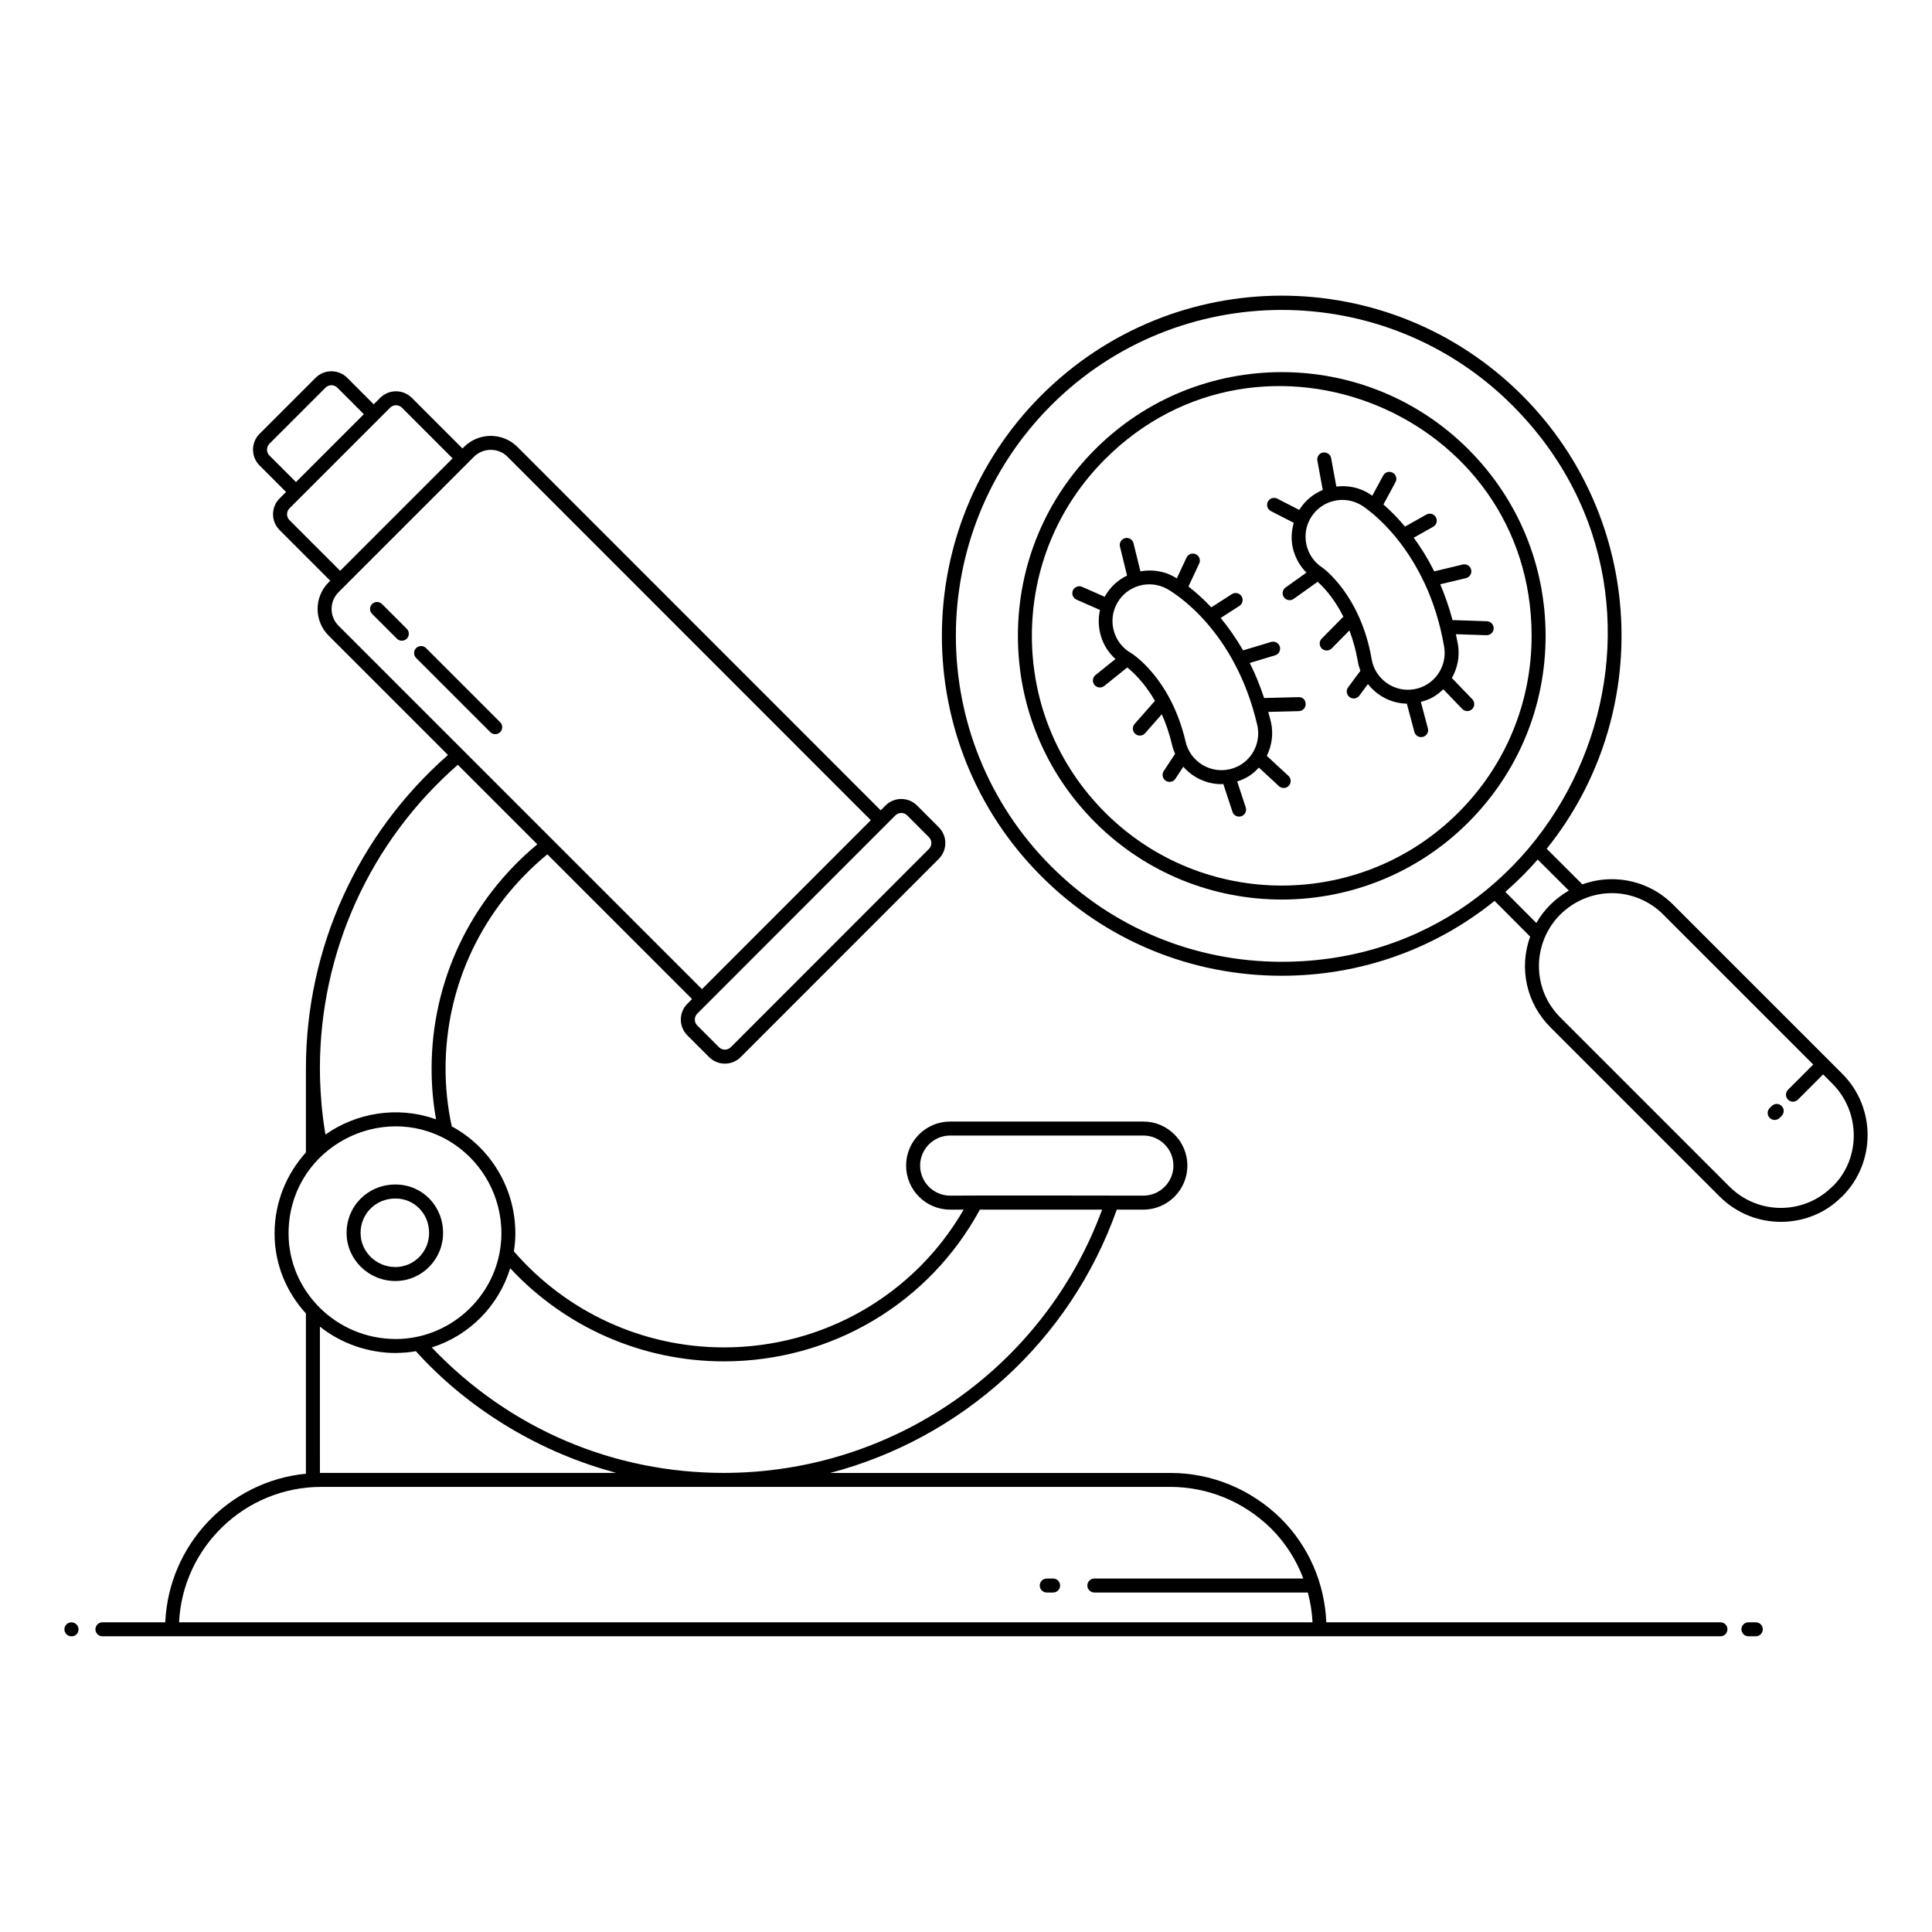
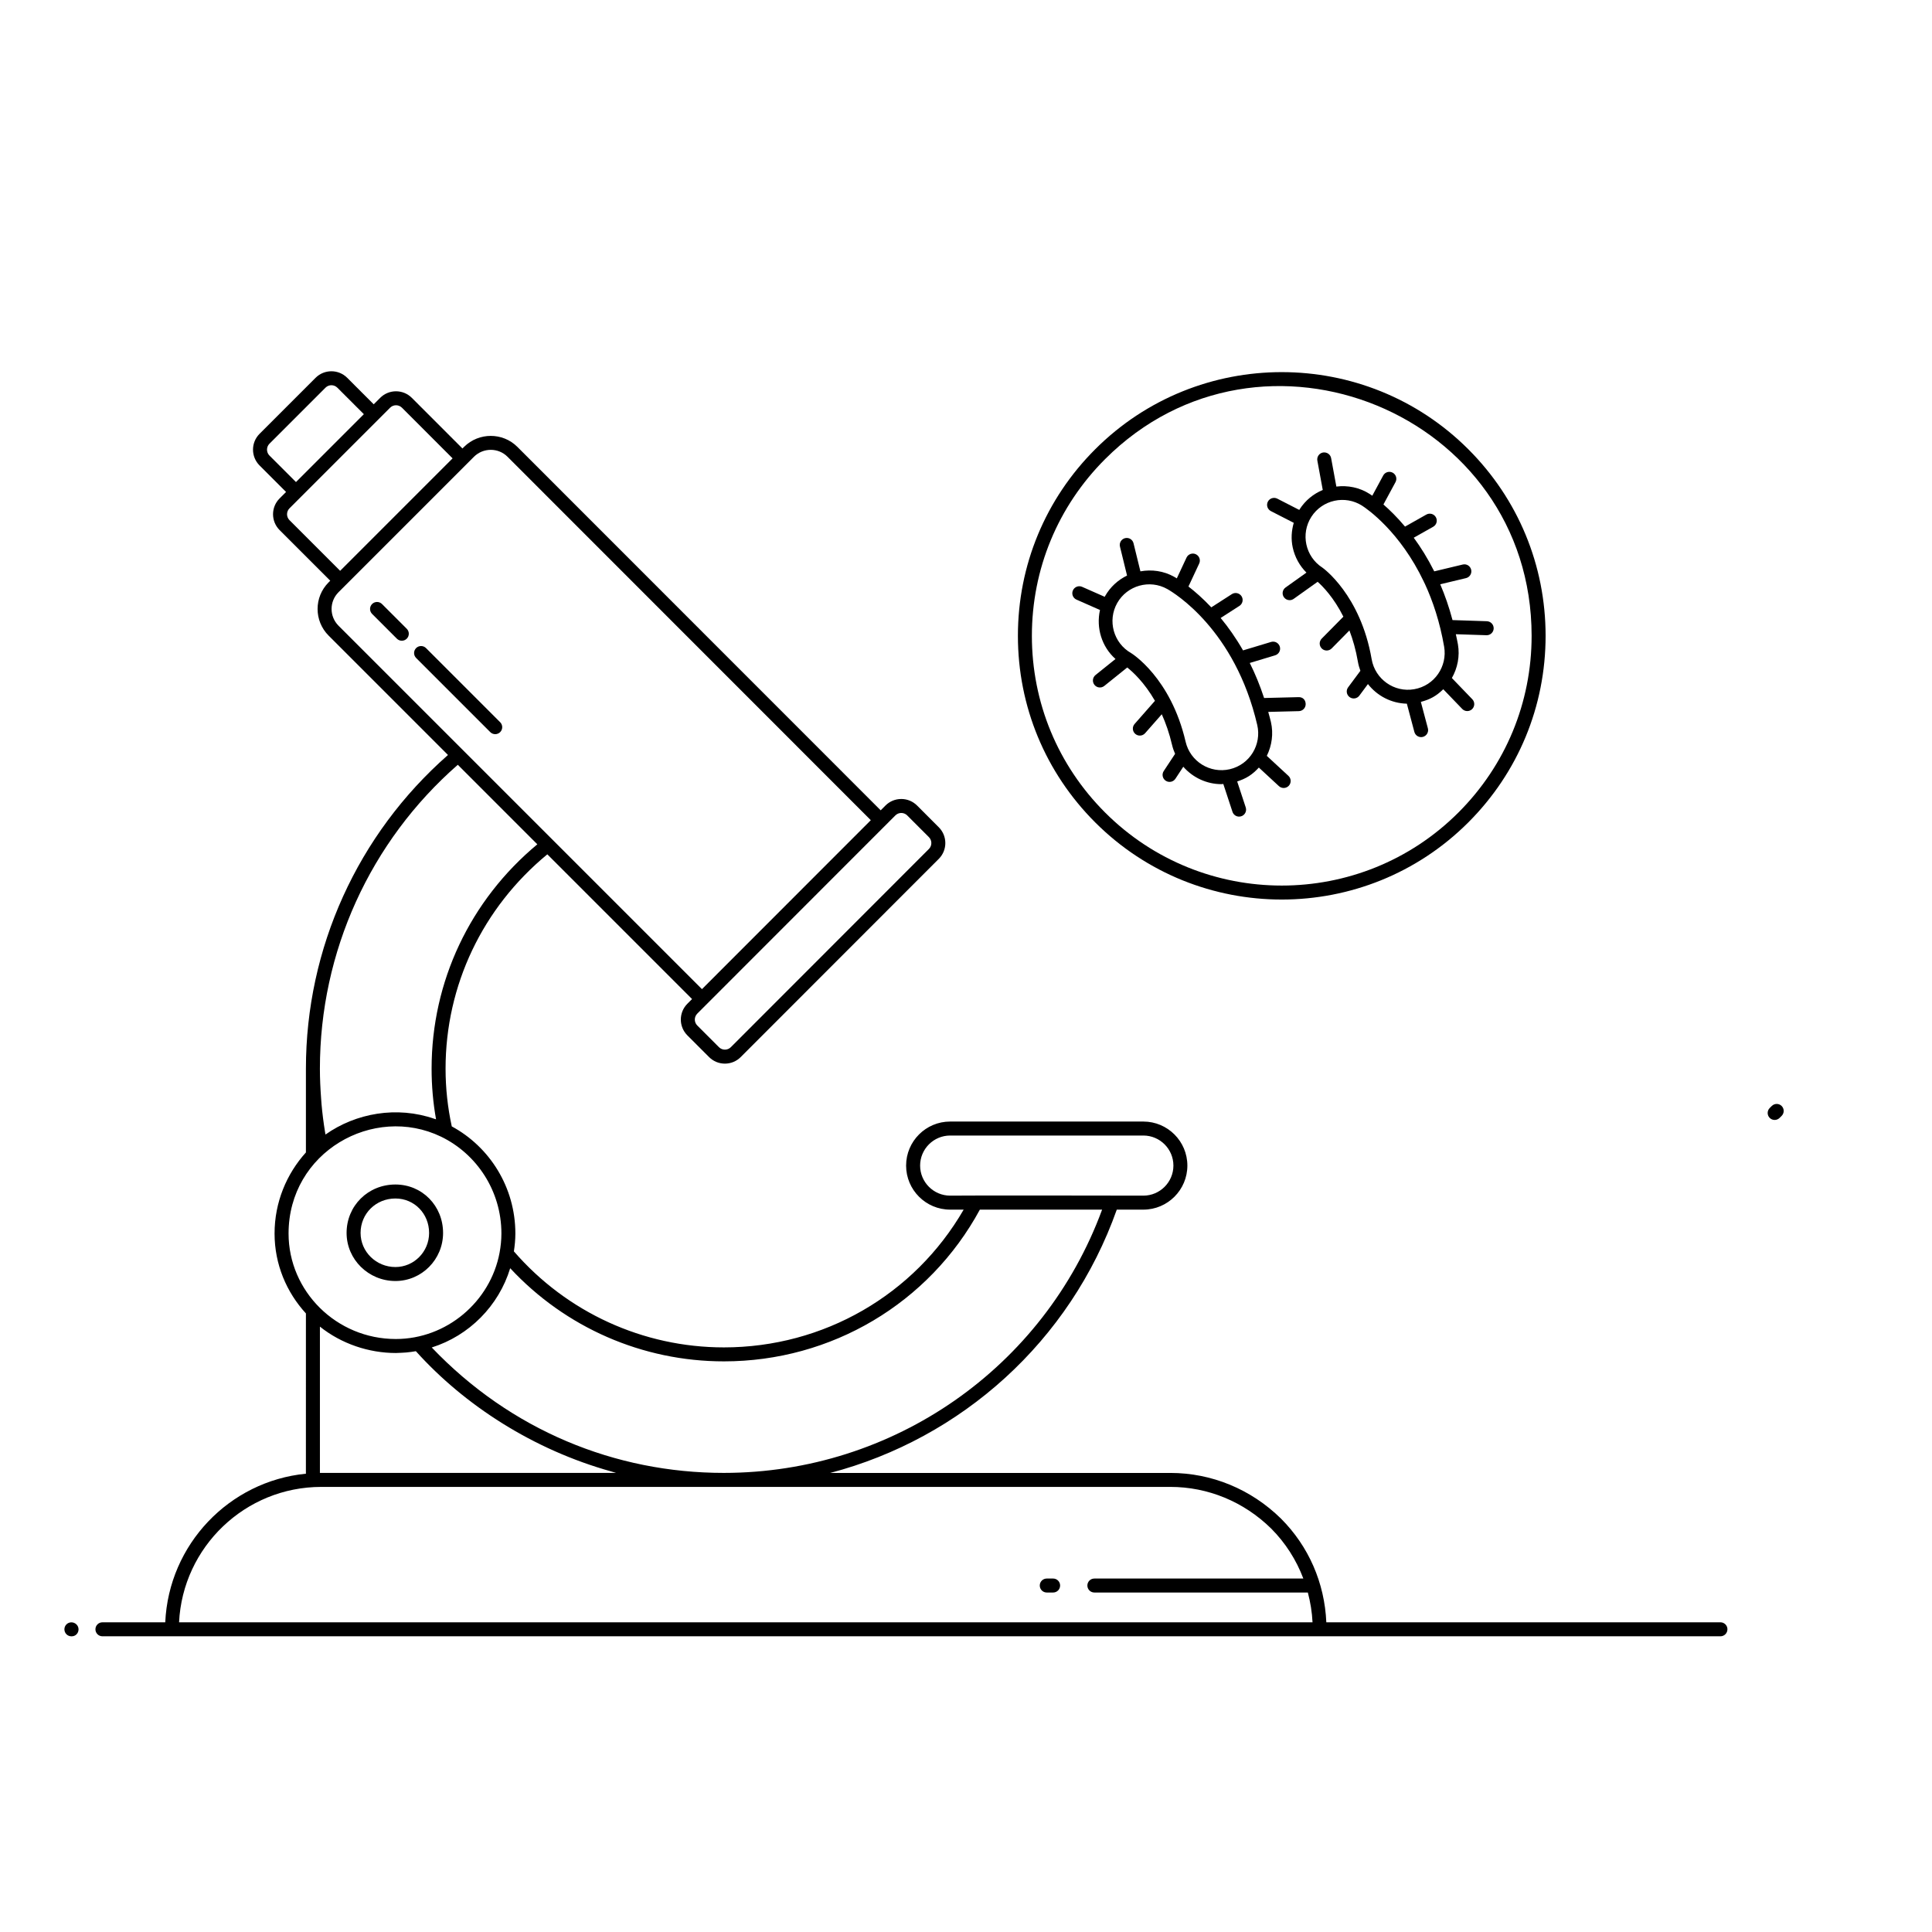
<svg xmlns="http://www.w3.org/2000/svg" fill="#000000" width="800px" height="800px" version="1.1" viewBox="144 144 512 512">
  <g>
-     <path d="m162.92 577.64h0.09c1.023 0 1.805-0.828 1.805-1.852 0-1.023-0.871-1.852-1.895-1.852-1.023 0-1.852 0.828-1.852 1.852 0 1.02 0.828 1.852 1.852 1.852z" />
+     <path d="m162.92 577.64h0.09c1.023 0 1.805-0.828 1.805-1.852 0-1.023-0.871-1.852-1.895-1.852-1.023 0-1.852 0.828-1.852 1.852 0 1.02 0.828 1.852 1.852 1.852" />
    <path d="m601.79 575.78c0-1.023-0.828-1.852-1.852-1.852h-104.45c-0.453-10.41-4.644-20.113-12.027-27.496-7.953-7.797-18.363-12.09-29.32-12.09h-90.121c34.797-9.152 63.57-34.871 75.938-69.777h7.035c6.438 0 11.672-5.234 11.672-11.672s-5.234-11.672-11.672-11.672h-51.195c-6.438 0-11.672 5.234-11.672 11.672s5.234 11.672 11.672 11.672h3.582c-13.066 22.586-37.105 36.508-63.543 36.508-21.395 0-41.625-9.273-55.652-25.449 0.234-1.547 0.391-3.113 0.391-4.723 0-12.293-6.84-22.988-16.852-28.395-1.078-4.945-1.645-10.082-1.645-15.301 0-22.078 9.82-42.672 26.969-56.801l38.355 38.355-1.25 1.25c-2.305 2.312-2.305 6.062 0.004 8.371l5.758 5.758c1.152 1.152 2.668 1.734 4.188 1.734 1.516 0 3.031-0.578 4.188-1.734l52.5-52.535c2.309-2.309 2.305-6.062-0.004-8.371l-5.754-5.758c-1.121-1.117-2.609-1.734-4.188-1.734h-0.004c-1.582 0-3.066 0.617-4.188 1.738l-1.266 1.266-96.293-96.328c-3.871-3.863-10.191-3.863-14.105 0l-0.438 0.438-13.422-13.426c-2.309-2.309-6.066-2.309-8.375 0l-1.719 1.719-7.027-7.027c-2.301-2.305-6.059-2.309-8.375 0l-14.852 14.852c-2.309 2.309-2.309 6.062 0 8.375l7.027 7.027-1.719 1.719c-2.309 2.309-2.309 6.062 0 8.375l13.43 13.426-0.422 0.422c-3.914 3.906-3.914 10.23 0 14.137l31.621 31.625c-23.938 21.031-37.648 51.195-37.648 83.129v22.199c-5.144 5.703-8.309 13.227-8.309 21.496 0 8.145 3.164 15.555 8.309 21.172l-0.004 42.473c-20.336 1.992-36.355 18.754-37.273 39.383h-16.652c-1.023 0-1.852 0.828-1.852 1.852s0.828 1.852 1.852 1.852h428.79c1.023 0.004 1.852-0.828 1.852-1.852zm-373.01-80.211c5.711 4.566 12.98 6.992 20.133 6.992 0.602 0 2.617-0.125 2.762-0.141 0.855-0.074 1.699-0.199 2.535-0.34 12.914 14.367 31.172 26.133 51.781 31.871 0.426 0.117 0.84 0.27 1.27 0.383l-78.48 0.004zm159.06-42.676c0-4.391 3.574-7.965 7.965-7.965h51.195c4.391 0 7.965 3.574 7.965 7.965s-3.574 7.965-7.965 7.965c-2.148-0.004-46.887-0.082-51.195 0-4.391 0-7.965-3.574-7.965-7.965zm-52 51.883c28.492 0 54.371-15.379 67.836-40.215h32.395c-15.395 41.848-55.336 69.773-100.27 69.773-28.82 0-56.469-11.32-77.383-33.238 9.93-3.133 17.754-11.035 20.789-21.004 14.629 15.734 35.07 24.684 56.629 24.684zm45.438-144.68c0.418-0.418 0.977-0.652 1.566-0.652h0.004c0.59 0 1.148 0.23 1.566 0.648l5.754 5.758c0.863 0.863 0.863 2.273 0.004 3.133l-52.5 52.539c-0.859 0.859-2.273 0.859-3.133 0l-5.758-5.758c-0.863-0.863-0.863-2.269-0.004-3.133-0.566 0.562 8.047-8.055 52.5-52.535zm-165.87-95.371c-0.863-0.863-0.863-2.273 0-3.137l14.852-14.852c0.871-0.867 2.269-0.859 3.137 0l7.027 7.027-17.988 17.988zm5.309 17.121c-0.863-0.863-0.863-2.273 0-3.137 5.734-5.734 21.113-21.113 26.664-26.664 0.863-0.863 2.273-0.863 3.137 0l13.422 13.426-29.797 29.801zm13.004 19.086c63.992-63.977-0.547 0.551 35.887-35.891 2.469-2.434 6.438-2.438 8.875-0.008l96.289 96.328c-3.09 3.094 13.422-13.43-44.746 44.773-55.988-55.984-72.703-72.699-96.305-96.301-2.465-2.465-2.469-6.434 0-8.902zm31.602 45.742 21.074 21.078c-17.836 14.824-28.02 36.375-28.02 59.453 0 4.551 0.395 9.047 1.18 13.422-0.129-0.047-0.266-0.07-0.395-0.117-9.988-3.484-20.867-1.523-28.906 4.152-0.035-0.215-0.078-0.426-0.113-0.641-0.398-2.441-0.715-4.918-0.938-7.434-0.039-0.457-0.066-0.918-0.102-1.379-0.195-2.641-0.328-5.309-0.328-8.008 0.004-30.941 13.301-60.195 36.547-80.527zm-4.41 98.57c9.422 4.578 15.965 14.34 15.965 25.656 0 1.727-0.18 3.406-0.48 5.047-2.43 13.059-14.078 22.906-27.5 22.906-15.766 0-28.426-12.684-28.426-27.949 0-21.578 22.465-34.336 40.441-25.66zm-31.77 92.801h225c9.98 0 19.473 3.918 26.711 11.02 3.82 3.82 6.68 8.344 8.543 13.266h-55.383c-1.023 0-1.852 0.828-1.852 1.852 0 1.023 0.828 1.852 1.852 1.852h56.578c0.672 2.559 1.113 5.191 1.242 7.891h-300.38c0.969-19.945 17.508-35.879 37.688-35.879z" />
-     <path d="m607.35 573.93c-1.023 0-1.852 0.828-1.852 1.852s0.828 1.852 1.852 1.852h1.957c1.023 0 1.852-0.828 1.852-1.852s-0.828-1.852-1.852-1.852z" />
    <path d="m245.23 304.07c-0.723-0.723-1.895-0.723-2.621 0-0.723 0.723-0.723 1.895 0 2.621l6.566 6.566c0.723 0.723 1.895 0.723 2.621 0 0.723-0.723 0.723-1.895 0-2.621z" />
    <path d="m273.93 338.02c0.723 0.723 1.895 0.723 2.621 0 0.723-0.723 0.723-1.895 0-2.621l-19.652-19.652c-0.723-0.723-1.895-0.723-2.621 0-0.723 0.723-0.723 1.895 0 2.621z" />
    <path d="m248.79 483.48c6.965 0 12.629-5.711 12.629-12.734 0-7.199-5.547-12.84-12.629-12.84-7.258 0-12.941 5.641-12.941 12.84 0.004 7.023 5.809 12.734 12.941 12.734zm0-21.867c5.004 0 8.926 4.012 8.926 9.133 0 4.977-4.004 9.031-8.926 9.031-5.094 0-9.234-4.051-9.234-9.031 0-5.121 4.055-9.133 9.234-9.133z" />
    <path d="m423.09 562.33h-1.688c-1.023 0-1.852 0.828-1.852 1.852 0 1.023 0.828 1.852 1.852 1.852h1.688c1.023 0 1.852-0.828 1.852-1.852 0-1.023-0.828-1.852-1.852-1.852z" />
-     <path d="m631.92 461.3 0.293-0.238c8.961-8.961 8.961-23.543 0-32.508l-44.828-44.824c-4.34-4.34-10.113-6.734-16.254-6.734-2.699 0-5.316 0.488-7.781 1.375l-9.465-9.434c28.457-35.348 26.305-87.352-6.496-120.16-35.238-35.23-92.191-35.234-127.43 0-35.133 35.133-35.133 92.297 0 127.43 17.012 17.012 39.637 26.379 63.711 26.379 20.781 0 40.469-6.992 56.41-19.84l9.426 9.461c-3.012 8.371-1.008 17.664 5.363 24.031l44.828 44.828c9.273 9.277 23.945 8.605 32.219 0.23zm-148.25-62.414c-23.086 0-44.781-8.984-61.09-25.293-33.688-33.688-33.688-88.504 0-122.19 33.68-33.688 88.496-33.688 122.19 0 54.203 54.203 15.547 147.48-61.098 147.48zm67.473-10.281-8.215-8.246c0.086-0.074 0.172-0.156 0.258-0.23 2.938-2.59 5.918-5.551 8.312-8.344l8.258 8.23c-0.043 0.023-0.082 0.059-0.125 0.082-3.336 1.938-6.406 4.832-8.488 8.508zm6.344 25.02c-3.644-3.644-5.652-8.484-5.652-13.637 0-5.008 1.98-9.957 5.652-13.629 7.902-7.738 19.922-7.363 27.277-0.008l39.762 39.758-6.68 6.684c-0.723 0.723-0.723 1.895 0 2.621 0.723 0.723 1.895 0.723 2.621 0l6.68-6.684 2.445 2.445c7.516 7.519 7.516 19.754 0.281 27.039l-0.293 0.238c-7.527 7.527-19.715 7.555-27.266 0z" />
    <path d="m616.16 437.1c-0.715-0.723-1.887-0.73-2.621-0.008l-0.543 0.539c-0.723 0.719-0.73 1.891-0.008 2.621 0.719 0.727 1.891 0.727 2.621 0.008l0.543-0.539c0.723-0.719 0.73-1.891 0.008-2.621z" />
    <path d="m533.12 263.06c-27.254-27.254-71.617-27.262-98.883 0-13.203 13.199-20.477 30.758-20.48 49.43-0.004 18.68 7.269 36.242 20.48 49.453 27.262 27.262 71.617 27.262 98.883 0 13.211-13.211 20.484-30.773 20.48-49.453-0.004-18.672-7.277-36.23-20.48-49.43zm-2.621 96.262c-25.82 25.82-67.832 25.812-93.645 0-12.512-12.512-19.398-29.145-19.395-46.832 0.004-17.688 6.891-34.309 19.395-46.812 41.359-41.359 113.02-12.148 113.04 46.812 0.004 17.688-6.883 34.32-19.395 46.832z" />
    <path d="m488.11 328.75-9.113 0.227c-1.113-3.402-2.398-6.488-3.797-9.285l6.723-2.027c0.98-0.297 1.535-1.328 1.238-2.309-0.297-0.977-1.332-1.535-2.309-1.238l-7.434 2.242c-1.914-3.332-3.938-6.184-5.934-8.59l4.977-3.203c0.859-0.555 1.109-1.699 0.559-2.562-0.559-0.859-1.703-1.109-2.562-0.559l-5.453 3.508c-2.262-2.391-4.363-4.219-6.055-5.519l2.848-6.094c0.434-0.926 0.031-2.031-0.895-2.465-0.922-0.434-2.031-0.035-2.465 0.895l-2.574 5.508c-0.293-0.18-0.535-0.324-0.676-0.406-2.828-1.598-5.988-1.996-8.969-1.461l-1.824-7.441c-0.242-0.988-1.23-1.598-2.238-1.355-0.992 0.242-1.602 1.246-1.355 2.238l1.875 7.672c-2.367 1.152-4.426 2.992-5.824 5.449-0.035 0.062-0.051 0.129-0.082 0.191l-6-2.648c-0.926-0.414-2.031 0.012-2.441 0.945-0.418 0.938 0.008 2.031 0.945 2.441l6.231 2.75c-1.062 4.738 0.465 9.75 4.109 12.984l-5.293 4.254c-0.797 0.641-0.922 1.805-0.281 2.606 0.637 0.797 1.801 0.926 2.606 0.281l6.082-4.887c1.441 1.141 4.516 3.93 7.344 8.832l-5.398 6.141c-0.672 0.766-0.598 1.938 0.172 2.617 0.762 0.668 1.93 0.605 2.617-0.172l4.418-5.023c1.055 2.348 2.004 5.031 2.723 8.117 0.195 0.832 0.473 1.621 0.805 2.375l-3.012 4.562c-0.562 0.855-0.32 2.004 0.531 2.566 0.84 0.559 2 0.332 2.566-0.531l2.09-3.18c2.523 2.875 6.195 4.617 10.117 4.617 0.16 0 0.324-0.051 0.484-0.055l2.43 7.383c0.258 0.781 0.98 1.273 1.758 1.273 1.258 0 2.156-1.234 1.758-2.43l-2.266-6.883c1.086-0.355 2.141-0.801 3.102-1.414h0.004c0.996-0.641 1.859-1.422 2.633-2.273l5.32 4.922c0.762 0.699 1.934 0.641 2.621-0.102 0.695-0.754 0.648-1.926-0.102-2.621l-5.731-5.301c1.348-2.734 1.801-5.894 1.086-8.996-0.215-0.918-0.469-1.773-0.707-2.652l8.117-0.203c1.02-0.023 1.832-0.875 1.805-1.898-0.027-1.027-0.699-1.852-1.902-1.812zm-18.211 19.102c-5.231 1.211-10.484-2.055-11.699-7.289-3.949-17.023-14.32-23.418-14.434-23.484-4.676-2.644-6.332-8.602-3.691-13.277 2.637-4.648 8.59-6.348 13.289-3.691 1.82 1.027 17.957 10.777 23.824 36.039 1.176 5.09-1.883 10.438-7.289 11.703z" />
    <path d="m538.05 308.63-9.117-0.301c-0.918-3.461-2.023-6.617-3.254-9.488l6.824-1.633c0.996-0.238 1.609-1.238 1.371-2.231-0.238-0.996-1.23-1.621-2.231-1.371l-7.555 1.809c-1.719-3.434-3.578-6.398-5.43-8.914l5.16-2.91c0.891-0.504 1.203-1.633 0.703-2.523-0.508-0.895-1.641-1.203-2.523-0.703l-5.648 3.188c-2.121-2.516-4.113-4.461-5.727-5.859l3.199-5.922c0.488-0.898 0.152-2.023-0.75-2.508-0.891-0.48-2.023-0.156-2.508 0.75l-2.894 5.356c-0.285-0.199-0.52-0.359-0.656-0.445-2.731-1.762-5.863-2.344-8.863-1.98l-1.387-7.539c-0.188-1.004-1.137-1.648-2.16-1.488-1.004 0.188-1.672 1.152-1.488 2.16l1.43 7.766c-2.43 1.012-4.59 2.734-6.121 5.109-0.039 0.059-0.059 0.125-0.094 0.184l-5.84-2.992c-0.91-0.461-2.027-0.105-2.496 0.805-0.465 0.91-0.105 2.031 0.805 2.496l6.059 3.106c-0.605 2.109-0.75 4.332-0.273 6.535 0.559 2.57 1.836 4.863 3.637 6.66l-5.535 3.945c-0.832 0.594-1.027 1.75-0.434 2.582 0.363 0.508 0.93 0.777 1.508 0.777 0.371 0 0.75-0.113 1.074-0.344l6.356-4.527c1.375 1.223 4.281 4.18 6.82 9.242l-5.742 5.816c-0.719 0.73-0.711 1.902 0.016 2.621 0.727 0.723 1.902 0.711 2.621-0.016l4.703-4.766c0.914 2.402 1.711 5.137 2.246 8.262 0.145 0.844 0.375 1.652 0.664 2.43l-3.25 4.375c-0.613 0.82-0.438 1.98 0.383 2.59 0.812 0.605 1.98 0.445 2.59-0.383l2.277-3.07c2.449 3.141 6.207 5.113 10.312 5.199l1.992 7.488c0.27 1.016 1.316 1.574 2.269 1.312 0.988-0.266 1.578-1.281 1.312-2.269l-1.863-7.004c2.414-0.637 4.09-1.539 5.941-3.352l5.023 5.219c0.715 0.742 1.887 0.754 2.621 0.051 0.738-0.711 0.758-1.883 0.051-2.621l-5.414-5.621c1.504-2.652 2.141-5.781 1.605-8.918-0.16-0.93-0.367-1.797-0.555-2.691 0.836 0.027-3.027-0.102 8.176 0.266 0.996 0 1.82-0.789 1.852-1.789 0.031-1.027-0.773-1.883-1.793-1.918zm-19.289 18.02c-5.277 0.93-10.348-2.66-11.258-7.953-2.949-17.121-12.961-24.215-13.059-24.273-4.516-2.914-5.82-8.957-2.914-13.473 2.898-4.492 8.922-5.844 13.477-2.918 1.293 0.836 10.035 6.859 16.328 20.129 0.059 0.172 0.133 0.332 0.234 0.477 2.164 4.676 4.019 10.219 5.144 16.75 0.883 5.144-2.481 10.309-7.953 11.262z" />
  </g>
</svg>